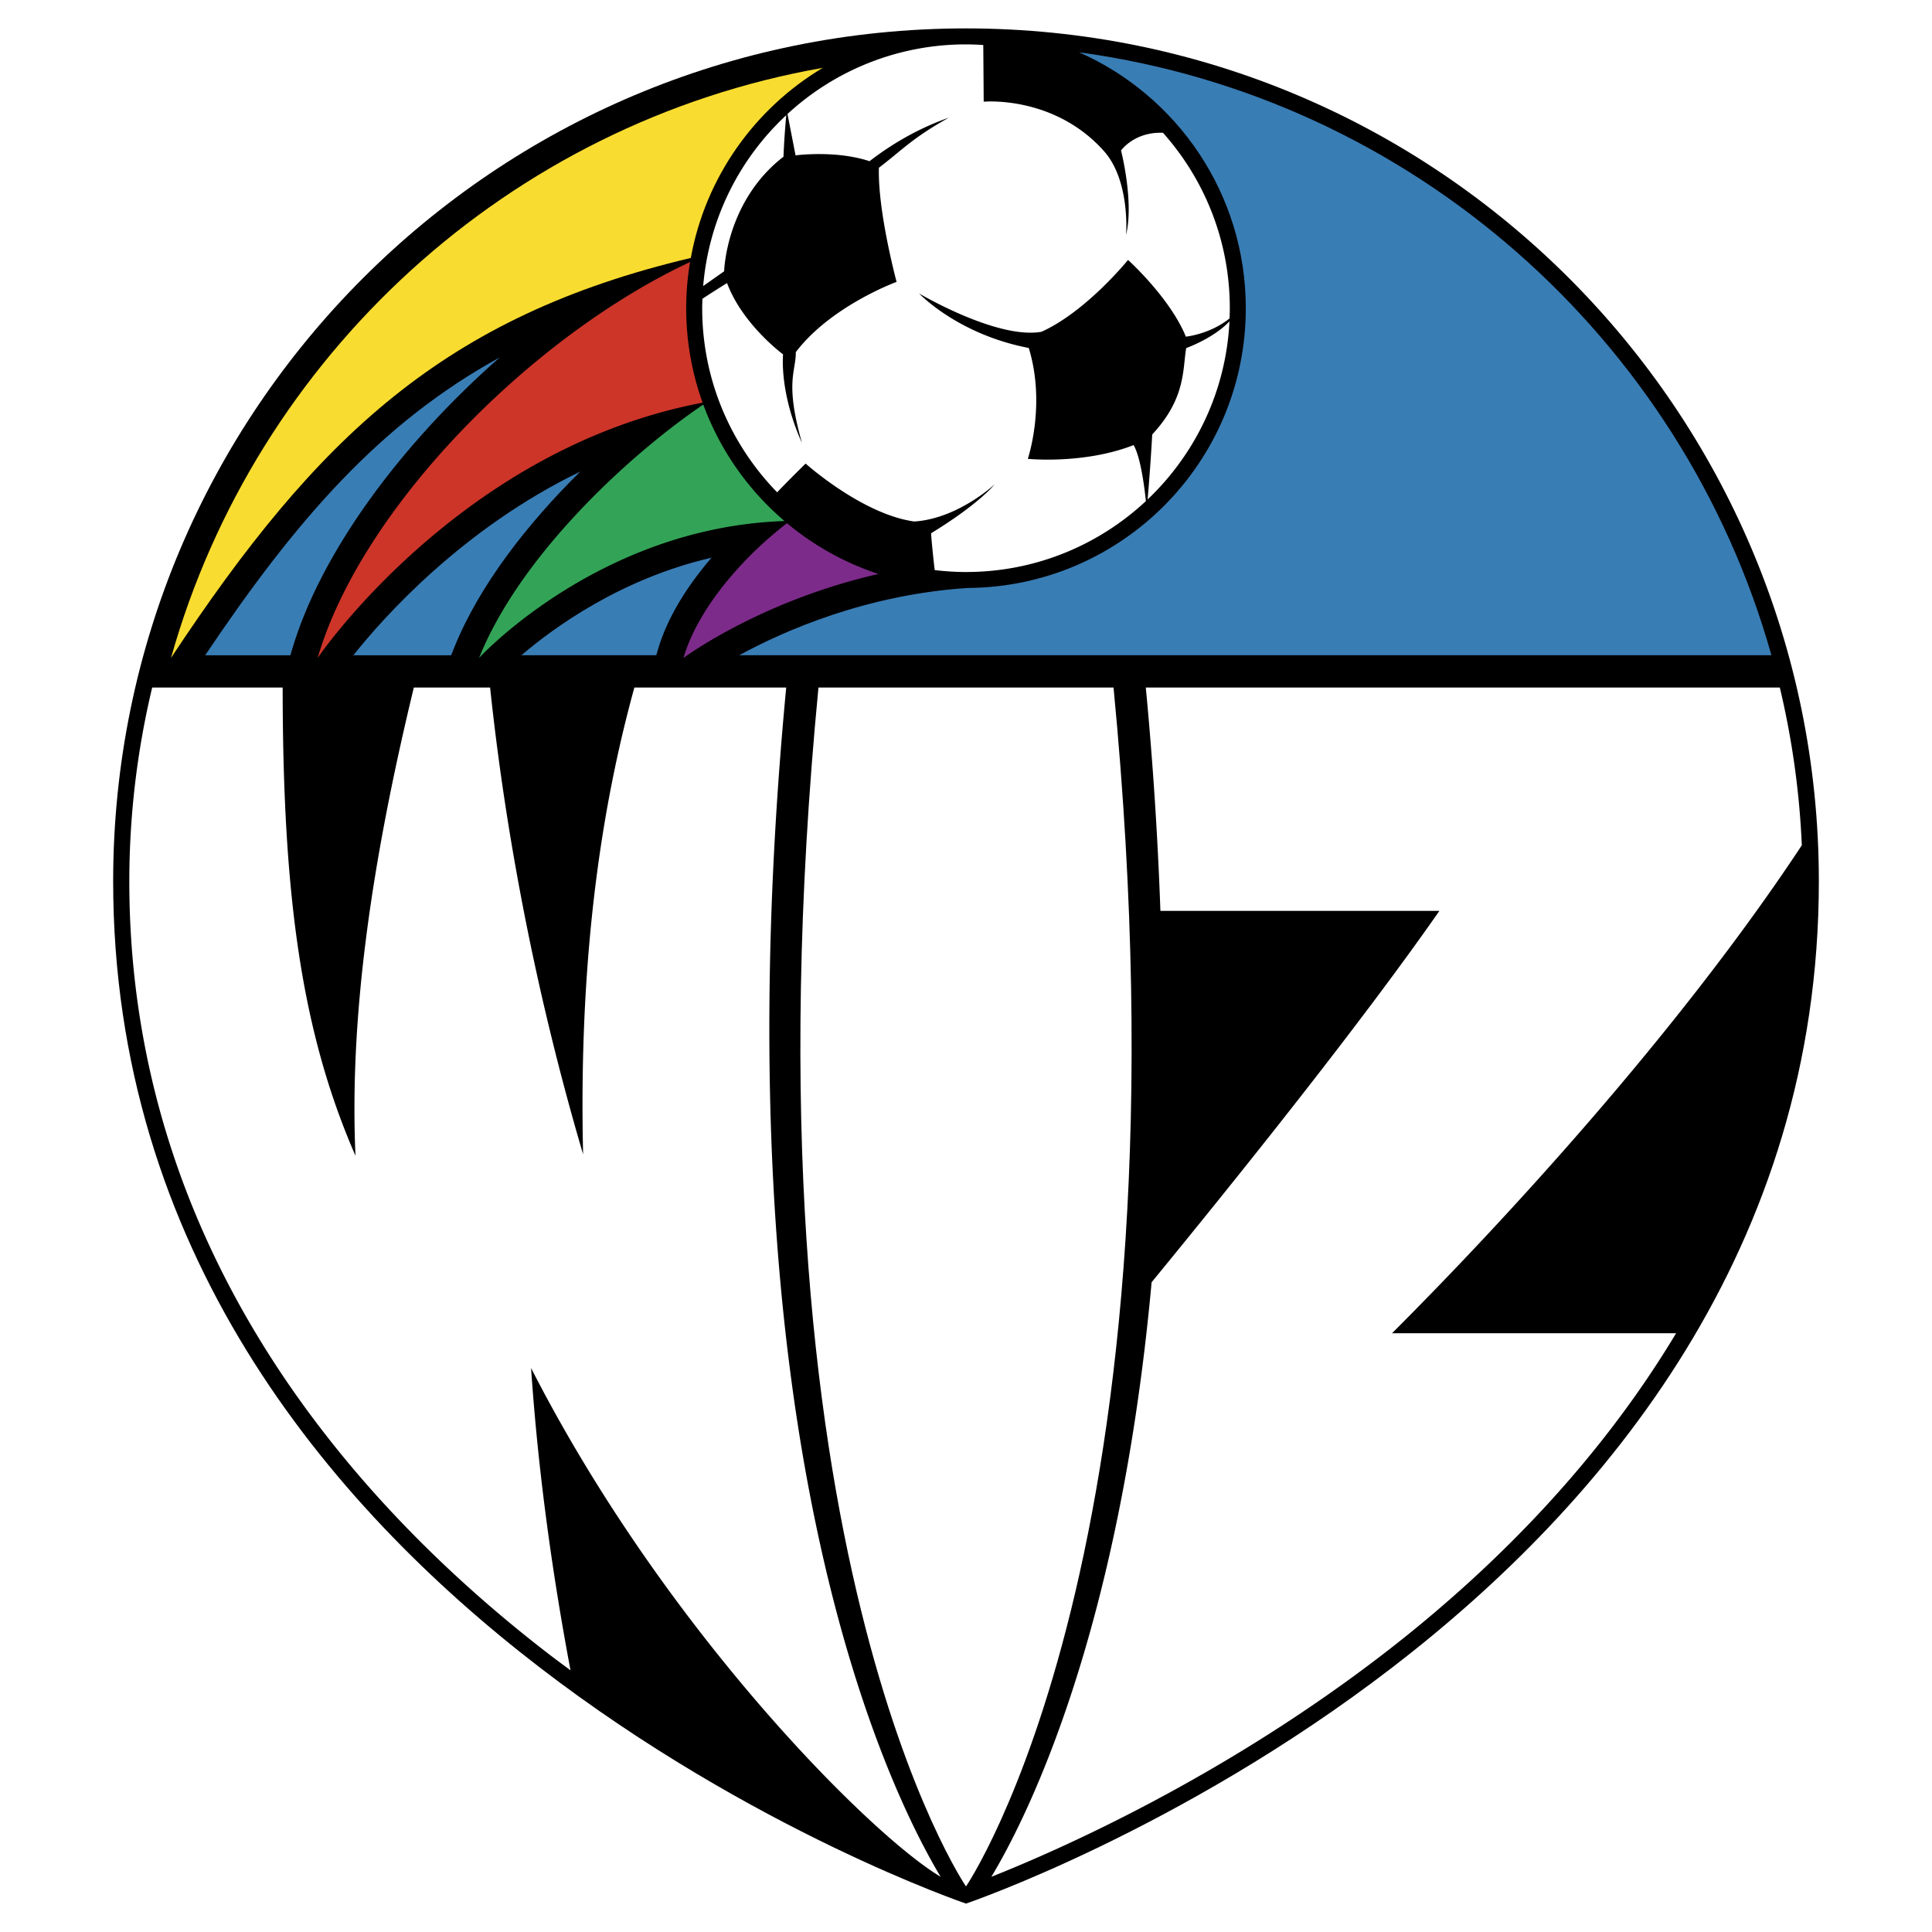
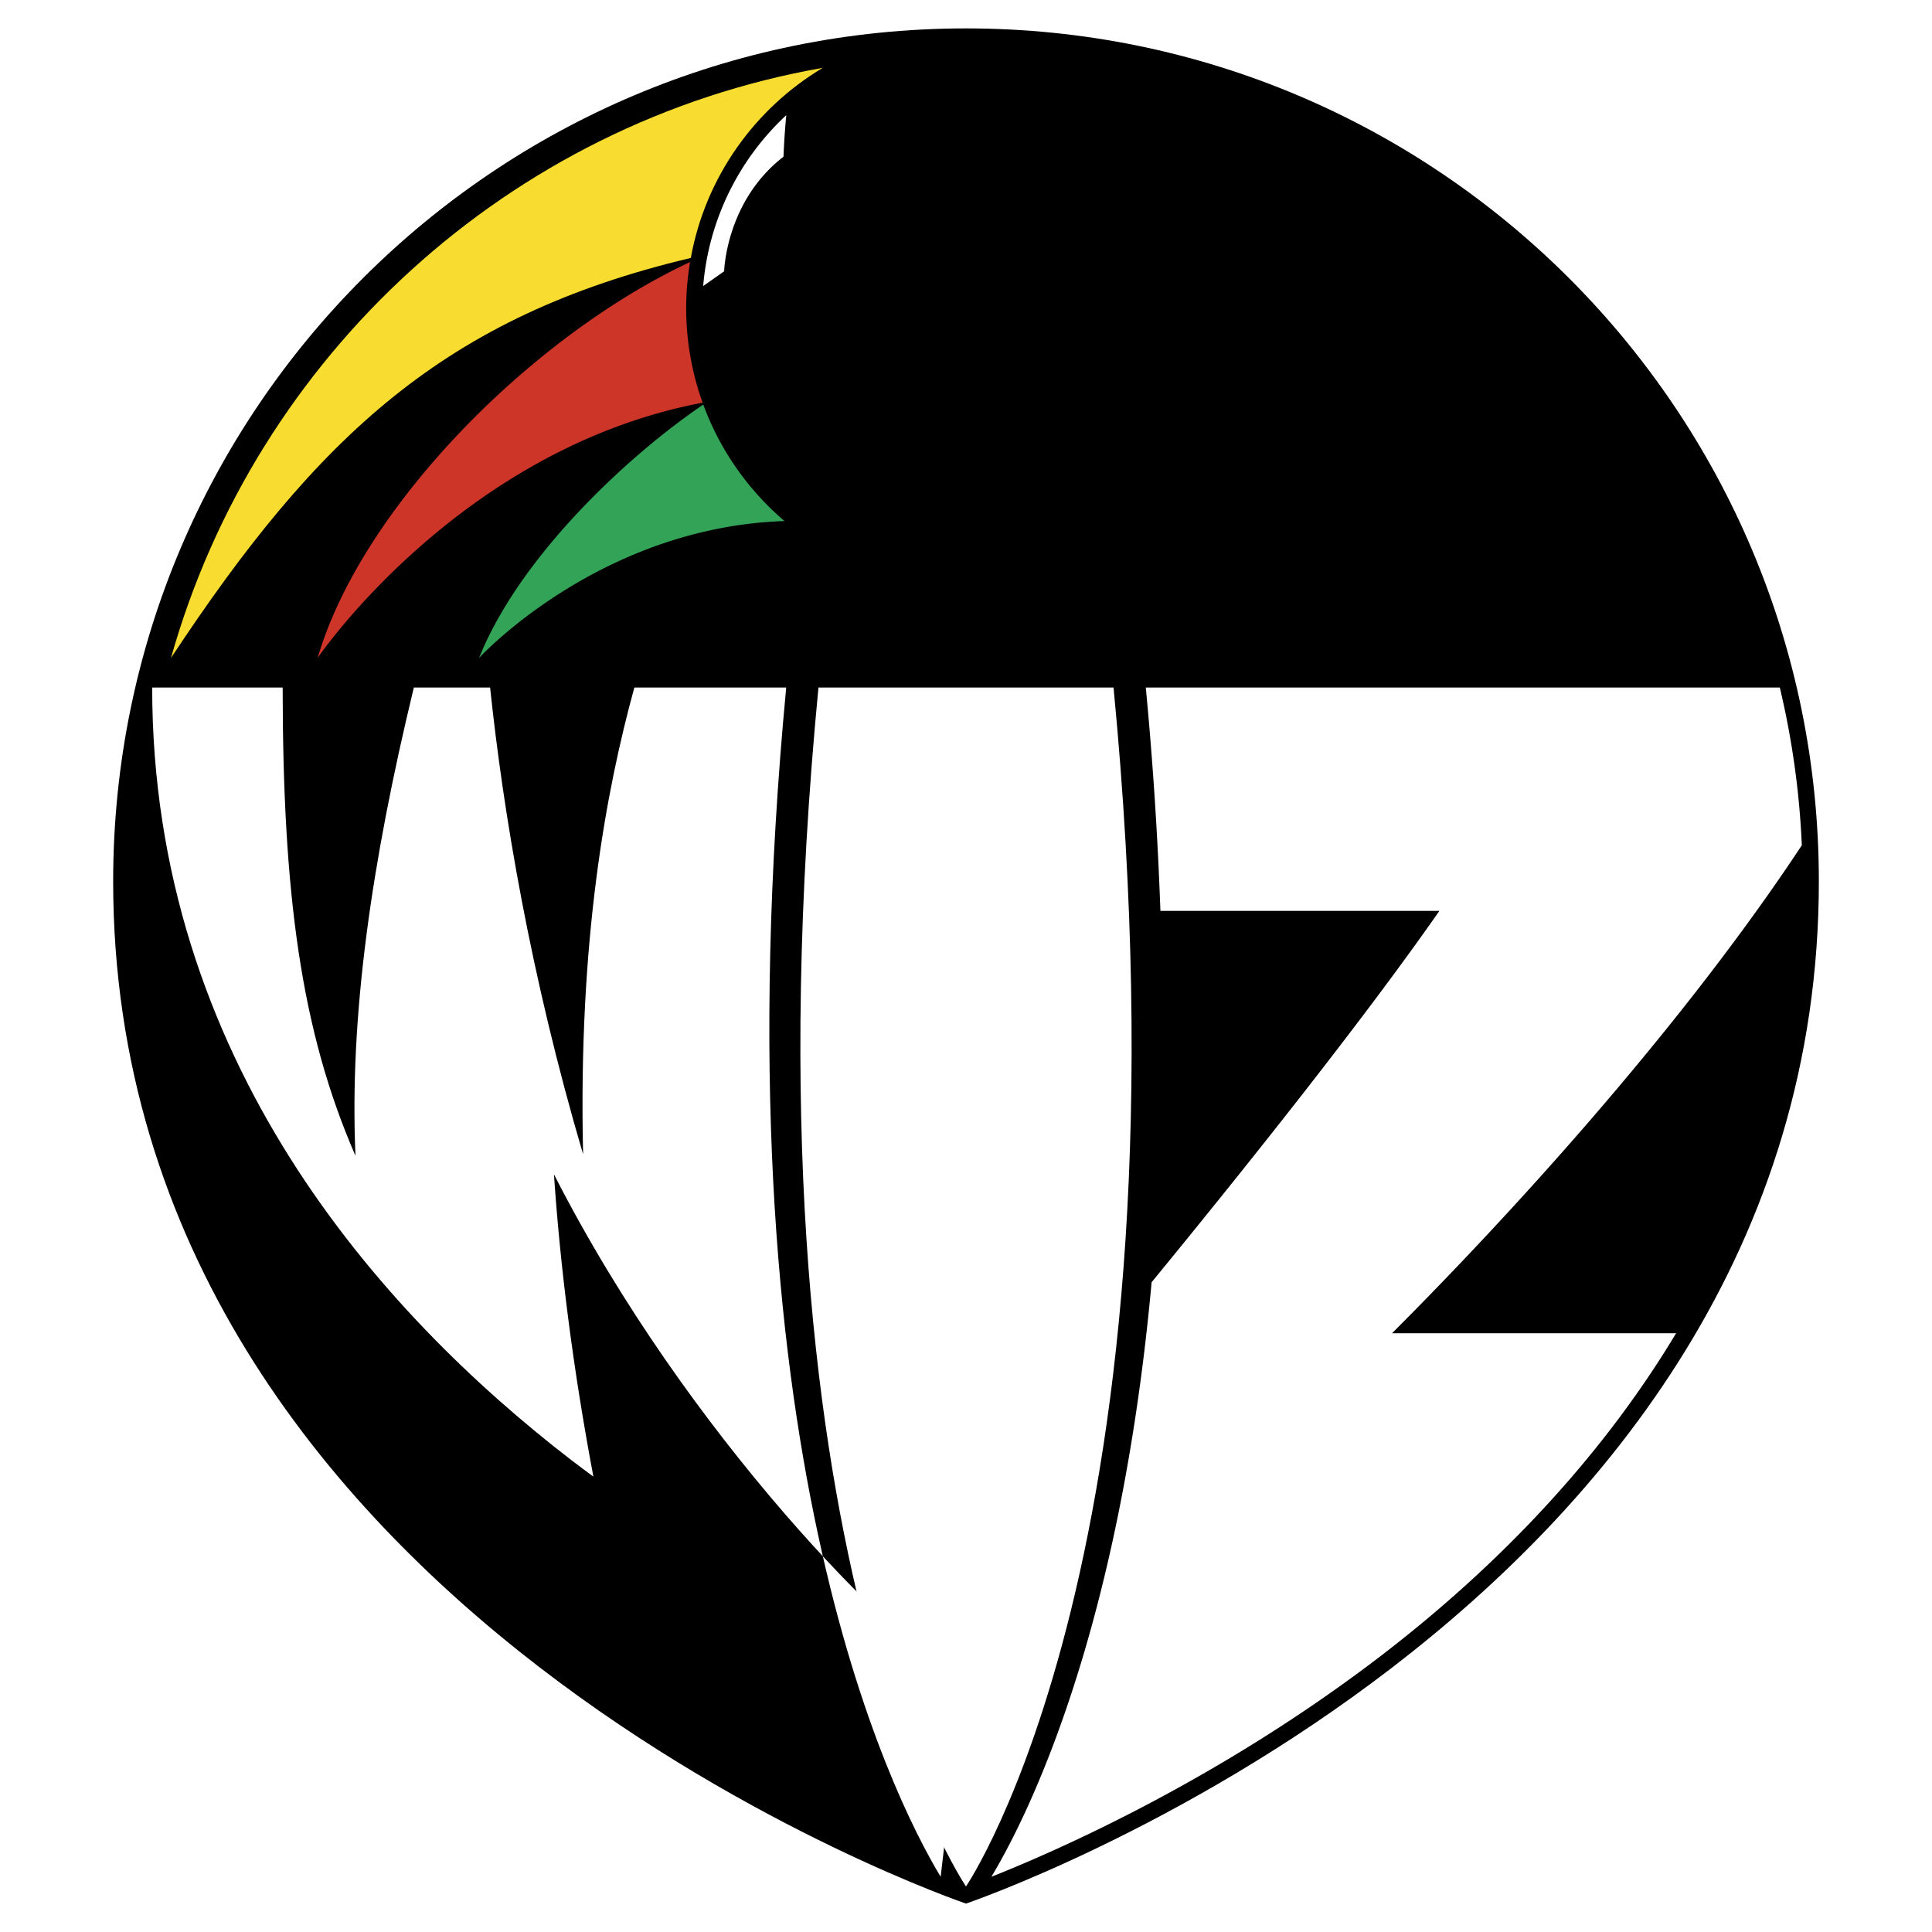
<svg xmlns="http://www.w3.org/2000/svg" width="2500" height="2500" viewBox="0 0 192.756 192.756">
  <g fill-rule="evenodd" clip-rule="evenodd">
    <path fill="#fff" d="M0 0h192.756v192.756H0V0z" />
    <path d="M96.378 189.922s85.089-28.855 85.089-102c0-46.994-38.096-85.088-85.089-85.088-46.994 0-85.088 38.094-85.088 85.088 0 73.144 85.088 102 85.088 102z" />
-     <path d="M49.86 35.658c-11.934 6.558-20.305 16.191-29.39 29.718h8.502l.142-.484c2.842-9.722 10.898-20.588 20.746-29.234zM57.894 47.05c-11.77 5.688-19.66 14.579-22.639 18.326h9.755l.293-.73c2.51-6.259 7.365-12.443 12.591-17.596zM70.992 55.638c-9.011 2.087-15.703 6.944-18.975 9.737H65.48l.133-.468c.919-3.219 2.927-6.423 5.379-9.269zM176.736 65.375c-8.877-31.589-35.902-55.65-69.07-60.156 9.791 4.336 16.627 14.132 16.627 25.531 0 15.364-12.412 27.824-27.755 27.911-10.104.669-18.247 4.24-22.79 6.714h102.988z" fill="#397db5" />
    <path d="M82.093 6.767c-31.29 5.496-56.546 28.708-65.033 58.877 14.627-22.147 27.322-34.091 51.861-39.909 1.463-8.061 6.382-14.915 13.172-18.968z" fill="#f9dc30" />
    <path d="M68.848 26.143C52.996 33.558 36.066 50.677 31.69 65.644c0 0 14.15-20.875 38.409-25.468a27.849 27.849 0 0 1-1.251-14.033z" fill="#cd3529" />
-     <path d="M68.194 65.644s7.597-5.676 19.452-8.379a27.872 27.872 0 0 1-9.127-5.063c-4.729 3.629-9.005 8.814-10.325 13.442z" fill="#7d2b8b" />
    <path d="M70.164 40.365c-7.549 5.123-18.307 15.151-22.369 25.279 0 0 11.968-13.048 30.475-13.659a27.95 27.95 0 0 1-8.106-11.62z" fill="#33a457" />
-     <path d="M122.664 32.061c-1.605 1.706-4.316 2.667-4.316 2.667-.367 2.11-.016 4.994-3.389 8.617a234.834 234.834 0 0 1-.461 6.484c4.752-4.515 7.824-10.782 8.166-17.768z" fill="#fff" />
-     <path d="M102.545 45.779s1.828-5.395.096-11.062c-7.112-1.364-10.94-5.437-10.94-5.437s7.765 4.607 12.208 3.822c4.473-2.017 8.635-7.169 8.635-7.169s4.18 3.765 5.77 7.655c0 0 2.375-.228 4.359-1.818.014-.339.025-.678.025-1.021 0-6.72-2.521-12.848-6.666-17.5-2.857-.119-4.186 1.763-4.186 1.763s1.307 5.088.504 8.42c0 0 .439-5.396-2.213-8.364-4.99-5.583-11.992-4.921-11.992-4.921l-.043-5.656a26.577 26.577 0 0 0-1.724-.062 26.222 26.222 0 0 0-17.809 6.944l.804 4.129s3.994-.54 7.382.581c2.734-2.118 5.517-3.509 7.907-4.34-3.65 2.036-4.592 3.182-6.973 4.993-.13 4.357 1.764 11.388 1.764 11.388s-6.536 2.379-10.055 7.008c.017 1.961-1.112 2.978.613 9.054-2.285-5.078-1.883-8.83-1.883-8.83s-4.042-2.969-5.591-7.115a104.87 104.87 0 0 0-2.456 1.567c-.011.312-.023.625-.023.94 0 7.149 2.854 13.626 7.479 18.37 1.092-1.157 2.84-2.867 2.84-2.867s5.637 5.058 10.837 5.779c4.367-.28 8.017-3.705 8.017-3.705s-1.465 1.893-6.338 4.881c.065 1.018.253 2.73.36 3.671 1.025.123 2.067.193 3.125.193 6.938 0 13.245-2.689 17.948-7.076-.156-1.476-.533-4.39-1.225-5.587-4.976 1.942-10.556 1.372-10.556 1.372z" fill="#fff" />
    <path d="M78.169 15.634a76.94 76.94 0 0 1 .278-4.144 26.246 26.246 0 0 0-8.29 17.048l2.091-1.472c.001 0 .161-6.981 5.921-11.432zM167.225 133.018h-28.342c11.23-11.223 28.602-30.086 40.885-48.685a83.505 83.505 0 0 0-2.195-15.736h-63.256a376.79 376.79 0 0 1 1.457 22.279h27.836c-7.865 11.291-20.182 26.65-28.713 37.054-3.223 35.367-12.604 53.688-15.986 59.316 6.562-2.6 22.904-9.758 39.104-22.229 9.997-7.697 20.997-18.312 29.21-31.999z" fill="#fff" />
    <path d="M81.658 68.597c-8.298 86.013 14.72 119.614 14.72 119.614s23.019-33.602 14.72-119.614h-29.44z" fill="#fff" />
-     <path d="M93.848 187.246c.001 0 .001 0 0 0-4.923-8.191-22.555-43.264-15.408-118.649H63.29c-2.831 10.311-5.611 25.193-5.114 46.565-5.271-17.885-7.972-34.171-9.278-46.565h-7.609c-4.228 17.47-6.442 32.825-5.822 46.716-5.449-12.5-7.25-26.109-7.266-46.716H15.183a83.326 83.326 0 0 0-2.282 19.326c0 37.095 22.754 62.4 41.841 77.095.726.559 1.452 1.094 2.178 1.631-2.032-10.791-3.305-20.857-3.935-30.16 13.415 26.275 34.034 46.72 40.863 50.757z" fill="#fff" />
+     <path d="M93.848 187.246c.001 0 .001 0 0 0-4.923-8.191-22.555-43.264-15.408-118.649H63.29c-2.831 10.311-5.611 25.193-5.114 46.565-5.271-17.885-7.972-34.171-9.278-46.565h-7.609c-4.228 17.47-6.442 32.825-5.822 46.716-5.449-12.5-7.25-26.109-7.266-46.716H15.183c0 37.095 22.754 62.4 41.841 77.095.726.559 1.452 1.094 2.178 1.631-2.032-10.791-3.305-20.857-3.935-30.16 13.415 26.275 34.034 46.72 40.863 50.757z" fill="#fff" />
  </g>
</svg>